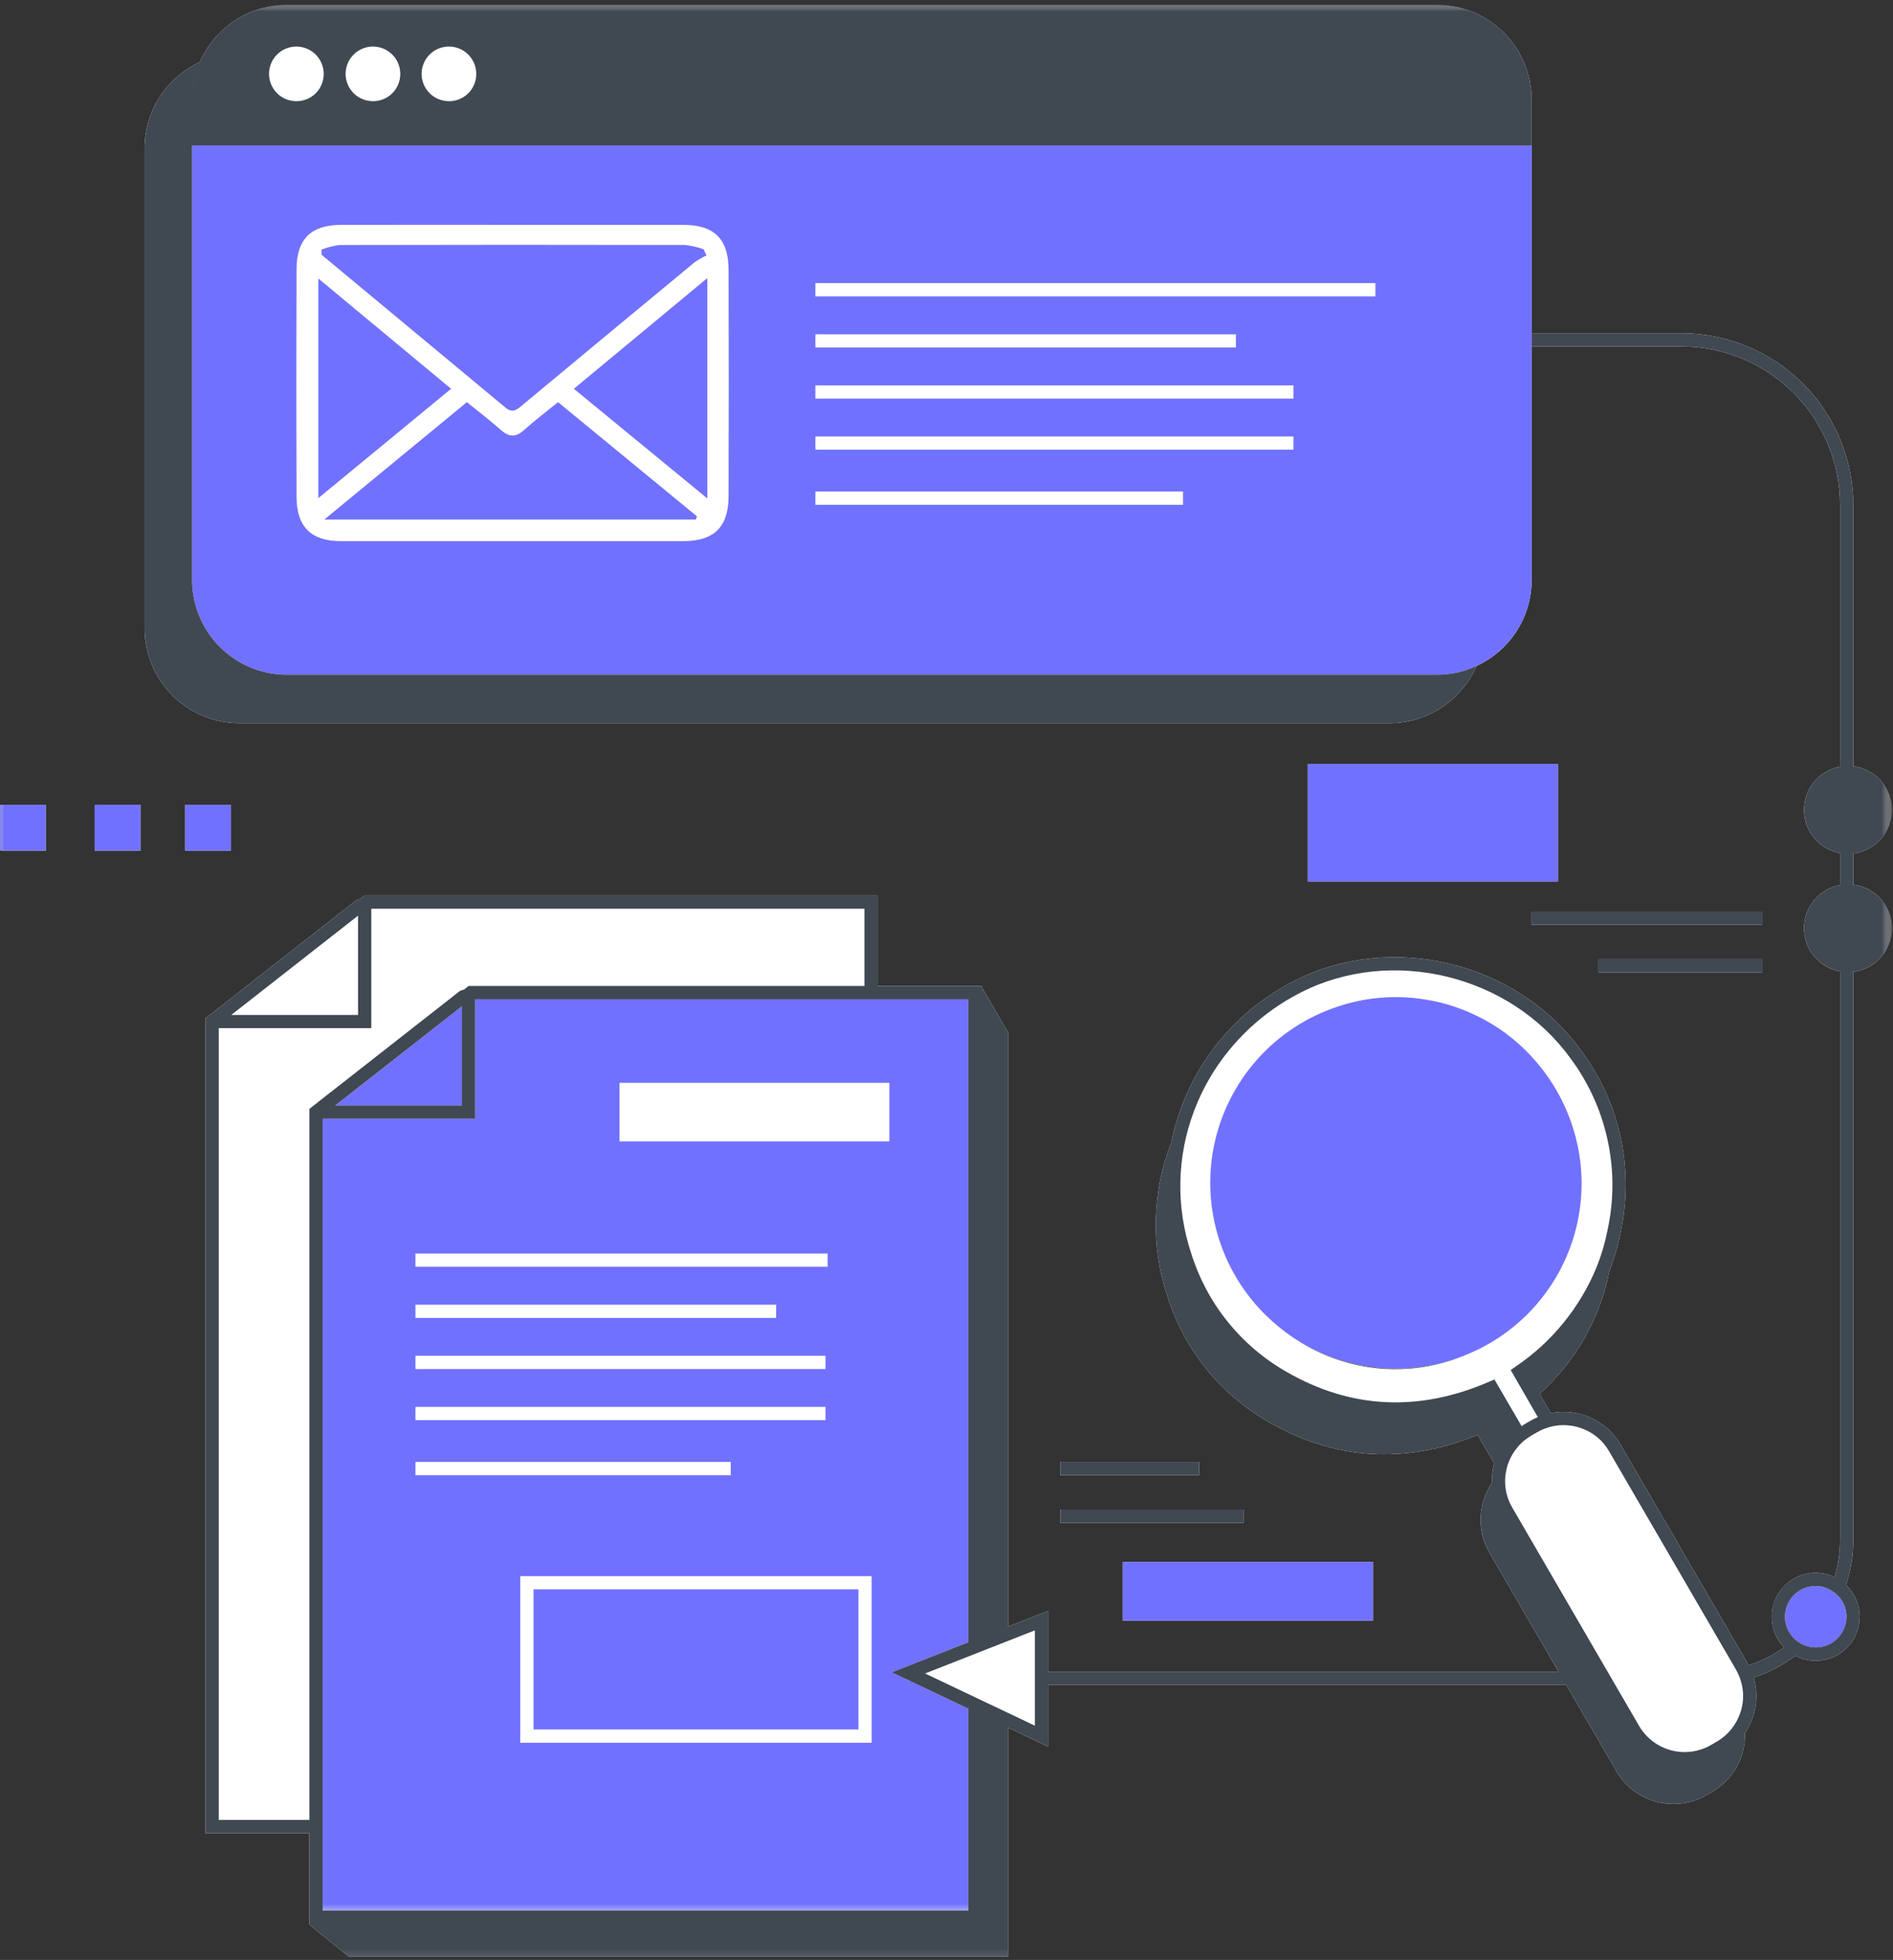
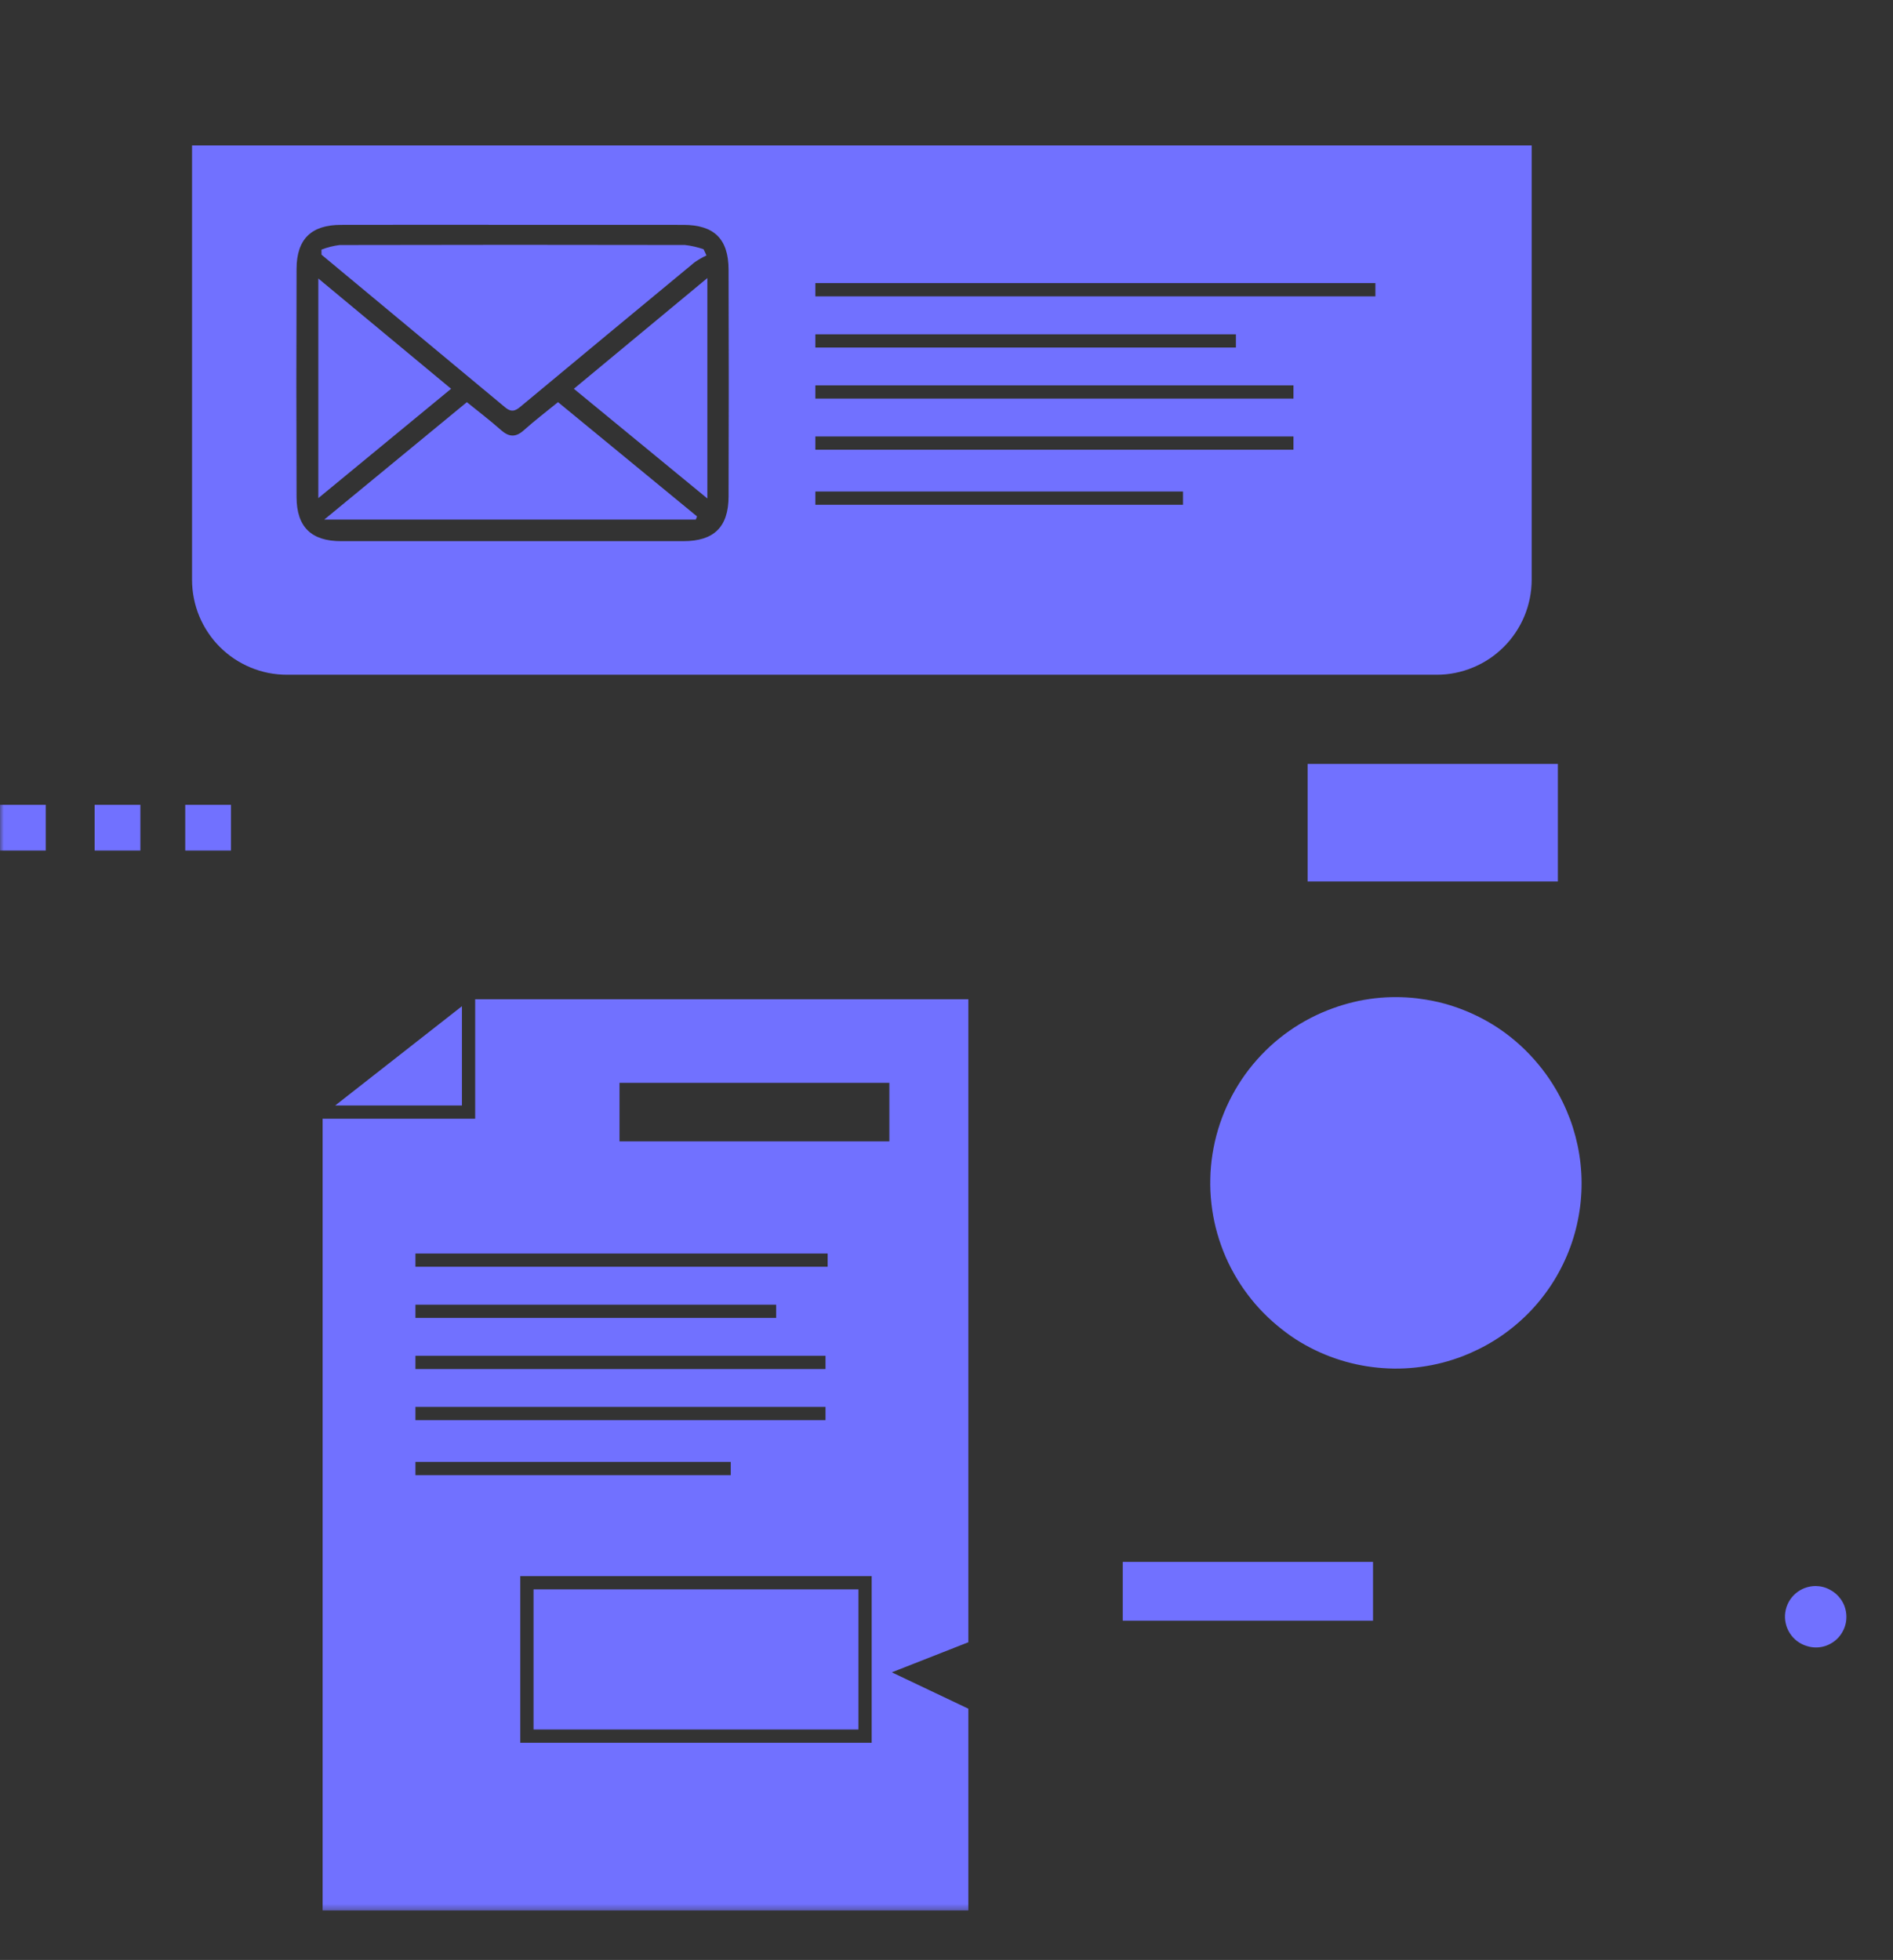
<svg xmlns="http://www.w3.org/2000/svg" width="253" height="262" viewBox="0 0 253 262" fill="none">
  <rect x="0" y="0" width="253" height="262" fill="#333333" stroke="none" />
  <mask id="mask0_808_2470" style="mask-type:luminance" maskUnits="userSpaceOnUse" x="0" y="0" width="253" height="262">
-     <path d="M0 0.66H252.484V261.88H0V0.66Z" fill="white" />
-   </mask>
+     </mask>
  <g mask="url(#mask0_808_2470)">
-     <path d="M30.871 113.699H24.757V107.585H30.871V113.699ZM12.647 113.699H18.761V107.585H12.647V113.699ZM0 113.699H6.114V107.585H0V113.699ZM174.763 117.828H208.211V102.118H174.763V117.828ZM150.057 216.646H183.504V208.788H150.057V216.646ZM185.68 96.673C186.919 96.673 188.13 96.495 189.313 96.145C190.501 95.79 191.612 95.271 192.646 94.592C193.679 93.914 194.594 93.099 195.391 92.152C196.188 91.205 196.829 90.167 197.321 89.029C198.423 88.524 199.434 87.873 200.349 87.076C201.264 86.284 202.047 85.373 202.702 84.354C203.358 83.334 203.854 82.241 204.195 81.08C204.537 79.915 204.705 78.727 204.71 77.516V13.343C204.71 12.942 204.683 12.546 204.646 12.155C204.646 12.118 204.646 12.082 204.642 12.045C204.61 11.722 204.555 11.408 204.496 11.094C204.478 10.989 204.469 10.889 204.45 10.789C204.378 10.42 204.277 10.065 204.173 9.71C204.159 9.664 204.15 9.619 204.136 9.573C204.032 9.232 203.904 8.895 203.772 8.567C203.749 8.517 203.731 8.458 203.713 8.408C203.608 8.162 203.485 7.93 203.367 7.693C203.303 7.561 203.249 7.425 203.176 7.297C202.789 6.582 202.338 5.913 201.819 5.285L201.81 5.276C200.767 4.01 199.529 2.986 198.09 2.203L198.068 2.189C196.183 1.165 194.166 0.655 192.022 0.659H38.355C36.698 0.655 35.1 0.969 33.566 1.593C32.032 2.221 30.675 3.113 29.496 4.274C29.469 4.302 29.437 4.324 29.41 4.352C28.258 5.494 27.361 6.815 26.714 8.303C25.613 8.809 24.602 9.46 23.687 10.256C22.772 11.048 21.989 11.959 21.333 12.979C20.678 13.998 20.181 15.091 19.84 16.256C19.499 17.417 19.33 18.606 19.326 19.817V83.989C19.326 84.823 19.407 85.647 19.571 86.461C19.735 87.281 19.977 88.073 20.295 88.842C20.614 89.612 21.001 90.345 21.465 91.037C21.93 91.729 22.453 92.371 23.045 92.958C23.632 93.55 24.274 94.073 24.966 94.538C25.658 94.997 26.391 95.389 27.16 95.708C27.93 96.026 28.722 96.268 29.537 96.431C30.356 96.595 31.18 96.673 32.014 96.673H185.68ZM141.716 197.198H160.259V195.427H141.716V197.198ZM141.716 203.558H166.2V201.791H141.716V203.558ZM235.503 121.848H204.71V123.619H235.503V121.848ZM235.503 129.984V128.213H213.624V129.984H235.503ZM247.695 118.252V114.095C248.41 114.009 249.079 113.795 249.716 113.463C250.349 113.13 250.905 112.693 251.383 112.156C251.856 111.623 252.22 111.018 252.475 110.349C252.73 109.675 252.858 108.983 252.858 108.264C252.858 107.549 252.73 106.857 252.475 106.183C252.22 105.514 251.856 104.908 251.383 104.371C250.905 103.834 250.349 103.401 249.716 103.069C249.079 102.732 248.41 102.523 247.695 102.436V67.514C247.695 66.758 247.659 66.011 247.581 65.26C247.508 64.514 247.399 63.772 247.249 63.034C247.103 62.297 246.921 61.568 246.703 60.849C246.484 60.129 246.229 59.419 245.942 58.727C245.651 58.031 245.332 57.352 244.977 56.692C244.622 56.028 244.235 55.381 243.816 54.757C243.397 54.134 242.951 53.528 242.473 52.95C241.995 52.367 241.495 51.812 240.962 51.279C240.429 50.747 239.874 50.241 239.291 49.768C238.708 49.29 238.107 48.839 237.484 48.425C236.855 48.006 236.214 47.619 235.549 47.264C234.889 46.909 234.206 46.586 233.514 46.299C232.817 46.012 232.112 45.757 231.392 45.538C230.673 45.32 229.945 45.138 229.207 44.988C228.47 44.842 227.728 44.733 226.976 44.655C226.23 44.583 225.479 44.546 224.727 44.546H204.71V46.312H224.727C225.424 46.317 226.116 46.349 226.803 46.417C227.495 46.486 228.183 46.59 228.861 46.727C229.544 46.863 230.213 47.032 230.878 47.232C231.543 47.432 232.194 47.669 232.836 47.933C233.477 48.202 234.106 48.498 234.716 48.825C235.326 49.153 235.922 49.508 236.5 49.895C237.074 50.278 237.634 50.692 238.171 51.134C238.704 51.575 239.218 52.04 239.71 52.531C240.202 53.023 240.666 53.533 241.108 54.07C241.549 54.607 241.959 55.163 242.346 55.741C242.733 56.319 243.088 56.911 243.416 57.525C243.743 58.135 244.039 58.764 244.308 59.406C244.572 60.043 244.804 60.699 245.009 61.363C245.209 62.023 245.378 62.697 245.514 63.38C245.651 64.058 245.751 64.746 245.824 65.433C245.892 66.125 245.924 66.817 245.924 67.514V102.491C245.25 102.614 244.613 102.846 244.021 103.192C243.425 103.538 242.91 103.975 242.469 104.503C242.027 105.031 241.69 105.619 241.458 106.265C241.221 106.911 241.108 107.576 241.108 108.264C241.108 108.951 241.221 109.62 241.458 110.267C241.69 110.913 242.027 111.5 242.469 112.029C242.91 112.557 243.425 112.994 244.021 113.34C244.613 113.686 245.25 113.918 245.924 114.041V118.306C245.25 118.429 244.613 118.662 244.021 119.008C243.425 119.354 242.91 119.791 242.469 120.319C242.027 120.847 241.69 121.434 241.458 122.081C241.221 122.727 241.108 123.392 241.108 124.079C241.108 124.767 241.221 125.436 241.458 126.082C241.69 126.729 242.027 127.316 242.469 127.844C242.91 128.372 243.425 128.809 244.021 129.155C244.613 129.501 245.25 129.733 245.924 129.856V205.816C245.924 207.523 245.678 209.194 245.191 210.828C244.572 210.527 243.916 210.345 243.229 210.277C242.546 210.213 241.868 210.263 241.203 210.436C240.534 210.605 239.915 210.887 239.346 211.274C238.777 211.666 238.294 212.139 237.893 212.699C237.488 213.259 237.197 213.869 237.01 214.534C236.824 215.198 236.755 215.872 236.81 216.56C236.86 217.247 237.028 217.903 237.311 218.531C237.593 219.159 237.975 219.719 238.458 220.215C236.997 221.258 235.408 222.055 233.701 222.614C233.646 222.505 233.596 222.401 233.537 222.296L216.588 193.119C216.128 192.322 215.554 191.621 214.876 191.006C214.193 190.392 213.437 189.891 212.599 189.517C211.762 189.14 210.888 188.898 209.977 188.794C209.067 188.689 208.161 188.725 207.264 188.903L205.771 186.317C208.174 184.155 210.173 181.673 211.766 178.864C213.36 176.051 214.471 173.065 215.09 169.896C215.832 168.002 216.378 166.054 216.729 164.051C217.125 161.997 217.302 159.926 217.266 157.836C217.229 155.742 216.974 153.68 216.506 151.645C216.037 149.605 215.363 147.639 214.484 145.74C213.606 143.846 212.536 142.062 211.284 140.386C202.716 128.568 185.894 124.502 172.979 131.131C170.88 132.196 168.927 133.476 167.12 134.982C165.312 136.485 163.701 138.174 162.276 140.045C160.851 141.921 159.653 143.924 158.688 146.068C157.719 148.212 157.004 150.438 156.544 152.742C155.26 156.02 154.573 159.416 154.482 162.935C154.391 166.454 154.896 169.882 156.002 173.224C156.553 174.986 157.259 176.679 158.124 178.309C158.989 179.939 159.999 181.473 161.156 182.912C162.307 184.35 163.587 185.671 164.989 186.868C166.391 188.07 167.889 189.13 169.491 190.046C178.364 195.204 187.779 195.795 197.485 191.812L199.711 195.641C199.702 195.672 199.688 195.7 199.684 195.732C199.461 196.56 199.365 197.398 199.388 198.249C198.928 198.937 198.569 199.67 198.314 200.457C198.059 201.24 197.918 202.046 197.89 202.875C197.863 203.699 197.949 204.514 198.15 205.315C198.355 206.116 198.66 206.872 199.078 207.587L208.311 223.479H140.077V215.344L134.728 217.447V138.001L131.186 131.928V131.805H117.301V119.704H48.74L48.093 120.2C47.865 120.232 47.661 120.314 47.478 120.451L28.567 135.26C28.558 135.269 28.558 135.278 28.549 135.287L27.461 136.125V245.059H41.346V257.159L41.342 257.268L46.654 261.584H134.728V230.941L140.077 233.486V225.25H209.34L216.028 236.764C216.319 237.265 216.656 237.734 217.038 238.166C217.421 238.598 217.844 238.99 218.304 239.341C218.764 239.691 219.255 239.996 219.774 240.251C220.293 240.501 220.83 240.706 221.39 240.852C221.95 241.002 222.519 241.093 223.093 241.13C223.671 241.166 224.249 241.148 224.823 241.071C225.392 240.993 225.957 240.861 226.503 240.674C227.049 240.488 227.573 240.247 228.074 239.955L228.843 239.509C229.854 238.926 230.714 238.166 231.424 237.237C232.134 236.309 232.635 235.28 232.936 234.151C233.15 233.327 233.25 232.489 233.227 231.638C233.96 230.554 234.424 229.37 234.625 228.078C234.825 226.785 234.743 225.514 234.374 224.258C236.391 223.589 238.253 222.614 239.951 221.331C240.579 221.658 241.244 221.868 241.945 221.954C242.646 222.041 243.343 222.004 244.03 221.841C244.718 221.677 245.36 221.399 245.947 221.003C246.534 220.611 247.035 220.124 247.445 219.551C247.859 218.977 248.155 218.344 248.342 217.661C248.524 216.978 248.583 216.286 248.519 215.581C248.451 214.875 248.264 214.206 247.955 213.569C247.645 212.931 247.235 212.371 246.721 211.88C247.372 209.913 247.695 207.892 247.695 205.816V129.911C248.41 129.82 249.079 129.61 249.716 129.278C250.349 128.946 250.905 128.509 251.383 127.972C251.856 127.434 252.22 126.833 252.475 126.164C252.73 125.49 252.858 124.798 252.858 124.079C252.858 123.364 252.73 122.668 252.475 121.999C252.22 121.329 251.856 120.724 251.383 120.187C250.905 119.649 250.349 119.217 249.716 118.885C249.079 118.548 248.41 118.338 247.695 118.252Z" fill="white" />
+     <path d="M30.871 113.699H24.757V107.585H30.871V113.699ZM12.647 113.699H18.761V107.585H12.647V113.699ZM0 113.699H6.114V107.585H0V113.699ZM174.763 117.828H208.211V102.118H174.763V117.828ZM150.057 216.646H183.504V208.788H150.057V216.646ZM185.68 96.673C186.919 96.673 188.13 96.495 189.313 96.145C190.501 95.79 191.612 95.271 192.646 94.592C193.679 93.914 194.594 93.099 195.391 92.152C196.188 91.205 196.829 90.167 197.321 89.029C198.423 88.524 199.434 87.873 200.349 87.076C201.264 86.284 202.047 85.373 202.702 84.354C203.358 83.334 203.854 82.241 204.195 81.08C204.537 79.915 204.705 78.727 204.71 77.516V13.343C204.71 12.942 204.683 12.546 204.646 12.155C204.646 12.118 204.646 12.082 204.642 12.045C204.61 11.722 204.555 11.408 204.496 11.094C204.478 10.989 204.469 10.889 204.45 10.789C204.378 10.42 204.277 10.065 204.173 9.71C204.159 9.664 204.15 9.619 204.136 9.573C204.032 9.232 203.904 8.895 203.772 8.567C203.749 8.517 203.731 8.458 203.713 8.408C203.608 8.162 203.485 7.93 203.367 7.693C203.303 7.561 203.249 7.425 203.176 7.297C202.789 6.582 202.338 5.913 201.819 5.285L201.81 5.276C200.767 4.01 199.529 2.986 198.09 2.203L198.068 2.189C196.183 1.165 194.166 0.655 192.022 0.659H38.355C36.698 0.655 35.1 0.969 33.566 1.593C32.032 2.221 30.675 3.113 29.496 4.274C29.469 4.302 29.437 4.324 29.41 4.352C28.258 5.494 27.361 6.815 26.714 8.303C25.613 8.809 24.602 9.46 23.687 10.256C22.772 11.048 21.989 11.959 21.333 12.979C20.678 13.998 20.181 15.091 19.84 16.256C19.499 17.417 19.33 18.606 19.326 19.817V83.989C19.326 84.823 19.407 85.647 19.571 86.461C19.735 87.281 19.977 88.073 20.295 88.842C20.614 89.612 21.001 90.345 21.465 91.037C21.93 91.729 22.453 92.371 23.045 92.958C23.632 93.55 24.274 94.073 24.966 94.538C25.658 94.997 26.391 95.389 27.16 95.708C27.93 96.026 28.722 96.268 29.537 96.431C30.356 96.595 31.18 96.673 32.014 96.673H185.68ZM141.716 197.198H160.259V195.427H141.716V197.198ZM141.716 203.558H166.2V201.791H141.716V203.558ZM235.503 121.848H204.71V123.619H235.503V121.848ZM235.503 129.984V128.213H213.624V129.984H235.503ZM247.695 118.252V114.095C248.41 114.009 249.079 113.795 249.716 113.463C250.349 113.13 250.905 112.693 251.383 112.156C251.856 111.623 252.22 111.018 252.475 110.349C252.858 107.549 252.73 106.857 252.475 106.183C252.22 105.514 251.856 104.908 251.383 104.371C250.905 103.834 250.349 103.401 249.716 103.069C249.079 102.732 248.41 102.523 247.695 102.436V67.514C247.695 66.758 247.659 66.011 247.581 65.26C247.508 64.514 247.399 63.772 247.249 63.034C247.103 62.297 246.921 61.568 246.703 60.849C246.484 60.129 246.229 59.419 245.942 58.727C245.651 58.031 245.332 57.352 244.977 56.692C244.622 56.028 244.235 55.381 243.816 54.757C243.397 54.134 242.951 53.528 242.473 52.95C241.995 52.367 241.495 51.812 240.962 51.279C240.429 50.747 239.874 50.241 239.291 49.768C238.708 49.29 238.107 48.839 237.484 48.425C236.855 48.006 236.214 47.619 235.549 47.264C234.889 46.909 234.206 46.586 233.514 46.299C232.817 46.012 232.112 45.757 231.392 45.538C230.673 45.32 229.945 45.138 229.207 44.988C228.47 44.842 227.728 44.733 226.976 44.655C226.23 44.583 225.479 44.546 224.727 44.546H204.71V46.312H224.727C225.424 46.317 226.116 46.349 226.803 46.417C227.495 46.486 228.183 46.59 228.861 46.727C229.544 46.863 230.213 47.032 230.878 47.232C231.543 47.432 232.194 47.669 232.836 47.933C233.477 48.202 234.106 48.498 234.716 48.825C235.326 49.153 235.922 49.508 236.5 49.895C237.074 50.278 237.634 50.692 238.171 51.134C238.704 51.575 239.218 52.04 239.71 52.531C240.202 53.023 240.666 53.533 241.108 54.07C241.549 54.607 241.959 55.163 242.346 55.741C242.733 56.319 243.088 56.911 243.416 57.525C243.743 58.135 244.039 58.764 244.308 59.406C244.572 60.043 244.804 60.699 245.009 61.363C245.209 62.023 245.378 62.697 245.514 63.38C245.651 64.058 245.751 64.746 245.824 65.433C245.892 66.125 245.924 66.817 245.924 67.514V102.491C245.25 102.614 244.613 102.846 244.021 103.192C243.425 103.538 242.91 103.975 242.469 104.503C242.027 105.031 241.69 105.619 241.458 106.265C241.221 106.911 241.108 107.576 241.108 108.264C241.108 108.951 241.221 109.62 241.458 110.267C241.69 110.913 242.027 111.5 242.469 112.029C242.91 112.557 243.425 112.994 244.021 113.34C244.613 113.686 245.25 113.918 245.924 114.041V118.306C245.25 118.429 244.613 118.662 244.021 119.008C243.425 119.354 242.91 119.791 242.469 120.319C242.027 120.847 241.69 121.434 241.458 122.081C241.221 122.727 241.108 123.392 241.108 124.079C241.108 124.767 241.221 125.436 241.458 126.082C241.69 126.729 242.027 127.316 242.469 127.844C242.91 128.372 243.425 128.809 244.021 129.155C244.613 129.501 245.25 129.733 245.924 129.856V205.816C245.924 207.523 245.678 209.194 245.191 210.828C244.572 210.527 243.916 210.345 243.229 210.277C242.546 210.213 241.868 210.263 241.203 210.436C240.534 210.605 239.915 210.887 239.346 211.274C238.777 211.666 238.294 212.139 237.893 212.699C237.488 213.259 237.197 213.869 237.01 214.534C236.824 215.198 236.755 215.872 236.81 216.56C236.86 217.247 237.028 217.903 237.311 218.531C237.593 219.159 237.975 219.719 238.458 220.215C236.997 221.258 235.408 222.055 233.701 222.614C233.646 222.505 233.596 222.401 233.537 222.296L216.588 193.119C216.128 192.322 215.554 191.621 214.876 191.006C214.193 190.392 213.437 189.891 212.599 189.517C211.762 189.14 210.888 188.898 209.977 188.794C209.067 188.689 208.161 188.725 207.264 188.903L205.771 186.317C208.174 184.155 210.173 181.673 211.766 178.864C213.36 176.051 214.471 173.065 215.09 169.896C215.832 168.002 216.378 166.054 216.729 164.051C217.125 161.997 217.302 159.926 217.266 157.836C217.229 155.742 216.974 153.68 216.506 151.645C216.037 149.605 215.363 147.639 214.484 145.74C213.606 143.846 212.536 142.062 211.284 140.386C202.716 128.568 185.894 124.502 172.979 131.131C170.88 132.196 168.927 133.476 167.12 134.982C165.312 136.485 163.701 138.174 162.276 140.045C160.851 141.921 159.653 143.924 158.688 146.068C157.719 148.212 157.004 150.438 156.544 152.742C155.26 156.02 154.573 159.416 154.482 162.935C154.391 166.454 154.896 169.882 156.002 173.224C156.553 174.986 157.259 176.679 158.124 178.309C158.989 179.939 159.999 181.473 161.156 182.912C162.307 184.35 163.587 185.671 164.989 186.868C166.391 188.07 167.889 189.13 169.491 190.046C178.364 195.204 187.779 195.795 197.485 191.812L199.711 195.641C199.702 195.672 199.688 195.7 199.684 195.732C199.461 196.56 199.365 197.398 199.388 198.249C198.928 198.937 198.569 199.67 198.314 200.457C198.059 201.24 197.918 202.046 197.89 202.875C197.863 203.699 197.949 204.514 198.15 205.315C198.355 206.116 198.66 206.872 199.078 207.587L208.311 223.479H140.077V215.344L134.728 217.447V138.001L131.186 131.928V131.805H117.301V119.704H48.74L48.093 120.2C47.865 120.232 47.661 120.314 47.478 120.451L28.567 135.26C28.558 135.269 28.558 135.278 28.549 135.287L27.461 136.125V245.059H41.346V257.159L41.342 257.268L46.654 261.584H134.728V230.941L140.077 233.486V225.25H209.34L216.028 236.764C216.319 237.265 216.656 237.734 217.038 238.166C217.421 238.598 217.844 238.99 218.304 239.341C218.764 239.691 219.255 239.996 219.774 240.251C220.293 240.501 220.83 240.706 221.39 240.852C221.95 241.002 222.519 241.093 223.093 241.13C223.671 241.166 224.249 241.148 224.823 241.071C225.392 240.993 225.957 240.861 226.503 240.674C227.049 240.488 227.573 240.247 228.074 239.955L228.843 239.509C229.854 238.926 230.714 238.166 231.424 237.237C232.134 236.309 232.635 235.28 232.936 234.151C233.15 233.327 233.25 232.489 233.227 231.638C233.96 230.554 234.424 229.37 234.625 228.078C234.825 226.785 234.743 225.514 234.374 224.258C236.391 223.589 238.253 222.614 239.951 221.331C240.579 221.658 241.244 221.868 241.945 221.954C242.646 222.041 243.343 222.004 244.03 221.841C244.718 221.677 245.36 221.399 245.947 221.003C246.534 220.611 247.035 220.124 247.445 219.551C247.859 218.977 248.155 218.344 248.342 217.661C248.524 216.978 248.583 216.286 248.519 215.581C248.451 214.875 248.264 214.206 247.955 213.569C247.645 212.931 247.235 212.371 246.721 211.88C247.372 209.913 247.695 207.892 247.695 205.816V129.911C248.41 129.82 249.079 129.61 249.716 129.278C250.349 128.946 250.905 128.509 251.383 127.972C251.856 127.434 252.22 126.833 252.475 126.164C252.73 125.49 252.858 124.798 252.858 124.079C252.858 123.364 252.73 122.668 252.475 121.999C252.22 121.329 251.856 120.724 251.383 120.187C250.905 119.649 250.349 119.217 249.716 118.885C249.079 118.548 248.41 118.338 247.695 118.252Z" fill="white" />
  </g>
  <mask id="mask1_808_2470" style="mask-type:luminance" maskUnits="userSpaceOnUse" x="0" y="1" width="248" height="255">
    <path d="M0 1.506H247.791V255.575H0V1.506Z" fill="white" />
  </mask>
  <g mask="url(#mask1_808_2470)">
    <path d="M192.022 90.199H38.355C37.522 90.199 36.698 90.117 35.879 89.958C35.064 89.794 34.267 89.553 33.498 89.234C32.728 88.915 32 88.524 31.308 88.064C30.611 87.6 29.974 87.076 29.382 86.484C28.795 85.897 28.267 85.255 27.807 84.563C27.343 83.871 26.951 83.138 26.632 82.369C26.314 81.599 26.072 80.807 25.913 79.988C25.749 79.173 25.667 78.349 25.667 77.516V13.343V19.443H204.71V77.516C204.705 78.349 204.623 79.173 204.46 79.988C204.296 80.803 204.054 81.595 203.736 82.364C203.412 83.133 203.025 83.862 202.561 84.554C202.097 85.246 201.573 85.888 200.981 86.475C200.394 87.062 199.757 87.591 199.065 88.055C198.373 88.515 197.64 88.906 196.87 89.225C196.101 89.548 195.309 89.789 194.494 89.953C193.679 90.117 192.855 90.199 192.022 90.199ZM108.974 46.458H165.18V44.687H108.974V46.458ZM97.374 36.047C97.361 31.931 95.44 30.064 91.329 30.06C83.735 30.055 76.141 30.055 68.552 30.055C60.886 30.046 53.224 30.046 45.562 30.06C41.601 30.064 39.648 31.963 39.635 35.946C39.598 46.117 39.598 56.287 39.635 66.457C39.648 70.441 41.606 72.339 45.566 72.339C60.822 72.349 76.078 72.349 91.333 72.339C95.426 72.339 97.361 70.455 97.374 66.348C97.406 56.246 97.406 46.149 97.374 36.047ZM158.11 65.706H108.974V67.477H158.11V65.706ZM172.874 58.345H108.974V60.116H172.874V58.345ZM172.874 51.516H108.974V53.287H172.874V51.516ZM183.823 37.845H108.974V39.616H183.823V37.845ZM70.032 57.498C68.935 58.491 68.033 58.445 66.945 57.48C65.507 56.201 63.968 55.035 62.397 53.761L43.336 69.458H92.995L93.159 69.034L74.58 53.756C72.923 55.108 71.425 56.246 70.032 57.498ZM42.544 37.23V66.59L60.289 51.971L42.544 37.23ZM67.528 54.466C68.539 55.308 69.112 54.739 69.836 54.134C77.489 47.769 85.151 41.414 92.822 35.072C93.332 34.717 93.86 34.408 94.42 34.148L94.033 33.319C93.227 33.037 92.403 32.846 91.556 32.75C76.164 32.719 60.776 32.719 45.384 32.755C44.551 32.86 43.745 33.065 42.962 33.37L42.971 34.048C51.161 40.849 59.347 47.656 67.528 54.466ZM94.538 66.635V37.171L76.697 51.971L94.538 66.635ZM24.757 113.699H30.871V107.585H24.757V113.699ZM12.647 113.699H18.761V107.585H12.647V113.699ZM0 113.699H6.114V107.585H0V113.699ZM71.307 231.196H114.729V212.462H71.307V231.196ZM117.301 133.576H129.42V219.532L119.19 223.552L129.42 228.414V255.388H43.117V149.537C43.149 149.542 43.176 149.546 43.208 149.546H63.508V133.599L63.504 133.576H117.301ZM110.331 183.007V181.236H55.523V183.007H110.331ZM55.523 188.07V189.836H110.331V188.07H55.523ZM103.73 174.408H55.523V176.179H103.73V174.408ZM55.523 197.198H97.666V195.427H55.523V197.198ZM69.536 232.967H116.5V210.691H69.536V232.967ZM110.613 167.565H55.523V169.336H110.613V167.565ZM117.301 144.748H82.797V152.578H118.863V144.748H117.301ZM51.421 147.78H61.737V134.509L44.797 147.78H51.421ZM245.997 213.742C245.624 213.227 245.159 212.822 244.595 212.522C243.994 212.189 243.352 212.025 242.669 212.016C242.177 212.016 241.699 212.103 241.235 212.271C240.775 212.444 240.356 212.69 239.983 213.009C239.61 213.332 239.305 213.705 239.068 214.138C238.831 214.57 238.676 215.03 238.604 215.517C238.531 216.004 238.549 216.487 238.654 216.969C238.754 217.452 238.941 217.898 239.205 218.312C239.469 218.731 239.796 219.086 240.188 219.382C240.584 219.678 241.017 219.897 241.485 220.038C241.872 220.161 242.264 220.224 242.669 220.229C243.438 220.234 244.153 220.033 244.809 219.633C245.464 219.237 245.97 218.69 246.32 218.007C246.675 217.324 246.821 216.596 246.762 215.831C246.703 215.062 246.448 214.365 245.997 213.742ZM205.015 141.593C202.415 138.675 199.306 136.494 195.682 135.046C194.867 134.723 194.043 134.441 193.201 134.199L193.16 134.19C192.017 133.876 190.852 133.644 189.677 133.498C189.646 133.494 189.614 133.489 189.586 133.485C189.527 133.476 189.463 133.466 189.404 133.457C185.557 133.016 181.811 133.453 178.169 134.773C177.126 135.146 176.115 135.588 175.132 136.098C174.149 136.608 173.206 137.181 172.3 137.814C171.394 138.452 170.534 139.144 169.719 139.895C168.909 140.646 168.148 141.452 167.443 142.303C166.737 143.154 166.091 144.051 165.508 144.989C164.921 145.931 164.402 146.906 163.946 147.912C163.491 148.922 163.104 149.956 162.786 151.017C162.471 152.077 162.226 153.156 162.053 154.249C161.88 155.341 161.779 156.443 161.757 157.549C161.729 158.656 161.779 159.757 161.902 160.859C162.025 161.961 162.216 163.044 162.485 164.119C162.754 165.193 163.095 166.245 163.5 167.274C163.91 168.303 164.383 169.3 164.93 170.265C165.472 171.23 166.072 172.154 166.742 173.037C167.406 173.925 168.126 174.758 168.904 175.546C169.683 176.333 170.511 177.066 171.385 177.745C171.731 178.018 172.082 178.282 172.441 178.537C172.678 178.701 172.915 178.865 173.156 179.019L173.161 179.024C174.813 180.08 176.562 180.931 178.414 181.573C180.263 182.215 182.166 182.634 184.114 182.825C186.063 183.021 188.011 182.985 189.951 182.716C191.895 182.452 193.775 181.96 195.6 181.25L195.614 181.245C195.924 181.123 196.229 180.995 196.529 180.863C197.294 180.526 198.04 180.157 198.769 179.748C199.497 179.343 200.203 178.896 200.886 178.418C201.569 177.936 202.224 177.421 202.852 176.875C203.485 176.329 204.086 175.755 204.66 175.145C205.229 174.54 205.771 173.902 206.276 173.242C206.786 172.577 207.259 171.895 207.696 171.184C208.133 170.474 208.534 169.741 208.898 168.99C209.262 168.243 209.59 167.474 209.877 166.691C210.164 165.908 210.41 165.111 210.615 164.301C210.819 163.495 210.983 162.676 211.106 161.852C211.234 161.028 211.311 160.194 211.352 159.361C211.393 158.528 211.389 157.695 211.343 156.862C211.297 156.029 211.211 155.2 211.079 154.376C210.951 153.552 210.778 152.737 210.569 151.932C210.355 151.121 210.105 150.329 209.813 149.546C209.517 148.768 209.19 148.003 208.821 147.252C207.81 145.194 206.54 143.305 205.015 141.593ZM174.763 117.828H208.211V102.118H174.763V117.828ZM150.057 216.646H183.504V208.788H150.057V216.646Z" fill="#7171FF" />
  </g>
  <mask id="mask2_808_2470" style="mask-type:luminance" maskUnits="userSpaceOnUse" x="18" y="0" width="235" height="262">
-     <path d="M18.196 0.66H252.484V261.88H18.196V0.66Z" fill="white" />
-   </mask>
+     </mask>
  <g mask="url(#mask2_808_2470)">
    <path d="M32.014 96.673C31.181 96.673 30.357 96.595 29.538 96.431C28.723 96.268 27.93 96.026 27.161 95.708C26.392 95.389 25.659 94.997 24.967 94.538C24.275 94.073 23.633 93.55 23.046 92.958C22.454 92.371 21.93 91.729 21.466 91.037C21.002 90.345 20.614 89.612 20.296 88.842C19.977 88.073 19.736 87.281 19.572 86.461C19.408 85.647 19.326 84.823 19.326 83.989V19.817C19.331 18.606 19.499 17.417 19.841 16.256C20.182 15.091 20.678 13.998 21.334 12.979C21.989 11.959 22.773 11.048 23.688 10.256C24.603 9.46 25.613 8.809 26.715 8.303C26.018 9.91 25.668 11.59 25.668 13.343V77.516C25.668 78.349 25.75 79.173 25.914 79.988C26.073 80.807 26.314 81.599 26.633 82.369C26.952 83.138 27.343 83.871 27.808 84.563C28.267 85.255 28.796 85.897 29.383 86.484C29.975 87.071 30.612 87.6 31.308 88.064C32.001 88.524 32.729 88.915 33.498 89.234C34.268 89.553 35.064 89.794 35.879 89.958C36.699 90.117 37.523 90.199 38.356 90.199H192.023C193.875 90.199 195.642 89.808 197.322 89.029C196.83 90.163 196.188 91.205 195.391 92.152C194.595 93.099 193.68 93.914 192.646 94.592C191.613 95.271 190.502 95.79 189.314 96.14C188.13 96.495 186.919 96.673 185.681 96.673H32.014ZM25.668 13.343C25.668 12.51 25.75 11.686 25.914 10.866C26.073 10.051 26.314 9.259 26.633 8.49C26.952 7.721 27.343 6.988 27.808 6.296C28.267 5.604 28.796 4.962 29.383 4.374C29.975 3.783 30.612 3.259 31.304 2.795C32.001 2.33 32.729 1.943 33.498 1.625C34.268 1.306 35.064 1.065 35.879 0.901C36.699 0.737 37.523 0.66 38.356 0.66H192.023C194.167 0.655 196.184 1.165 198.068 2.189L198.091 2.203C199.53 2.986 200.768 4.01 201.811 5.276L201.82 5.285C202.339 5.913 202.789 6.582 203.176 7.297C203.249 7.425 203.304 7.561 203.368 7.693C203.486 7.93 203.609 8.162 203.714 8.408C203.732 8.458 203.75 8.513 203.773 8.567C203.905 8.895 204.032 9.227 204.137 9.573C204.151 9.614 204.16 9.664 204.173 9.71C204.278 10.065 204.378 10.42 204.451 10.789C204.469 10.889 204.478 10.989 204.497 11.089C204.556 11.408 204.61 11.722 204.642 12.045C204.647 12.082 204.647 12.118 204.647 12.155C204.683 12.546 204.711 12.942 204.711 13.343V19.443H25.668V13.343ZM43.264 9.874C43.264 9.391 43.168 8.927 42.981 8.476C42.799 8.03 42.535 7.634 42.194 7.293C41.848 6.951 41.456 6.687 41.005 6.5C40.559 6.318 40.095 6.223 39.608 6.223C39.125 6.223 38.661 6.318 38.21 6.5C37.764 6.687 37.368 6.951 37.026 7.293C36.685 7.634 36.421 8.03 36.234 8.476C36.052 8.927 35.957 9.391 35.957 9.874C35.957 10.361 36.052 10.825 36.234 11.271C36.421 11.722 36.685 12.114 37.026 12.46C37.368 12.801 37.764 13.065 38.21 13.247C38.661 13.434 39.125 13.525 39.608 13.525C40.095 13.53 40.564 13.438 41.01 13.256C41.461 13.07 41.857 12.81 42.198 12.464C42.544 12.123 42.804 11.727 42.99 11.276C43.172 10.83 43.264 10.361 43.264 9.874ZM53.498 9.874C53.498 9.391 53.402 8.927 53.22 8.476C53.033 8.03 52.769 7.634 52.428 7.293C52.082 6.951 51.69 6.687 51.239 6.5C50.793 6.318 50.329 6.223 49.842 6.223C49.359 6.223 48.895 6.318 48.449 6.5C47.998 6.687 47.607 6.951 47.261 7.293C46.919 7.634 46.655 8.03 46.468 8.476C46.286 8.927 46.191 9.391 46.191 9.874C46.191 10.361 46.286 10.825 46.468 11.271C46.655 11.722 46.919 12.114 47.261 12.46C47.607 12.801 47.998 13.065 48.449 13.247C48.895 13.434 49.359 13.525 49.842 13.525C50.329 13.53 50.798 13.438 51.244 13.256C51.695 13.07 52.091 12.81 52.432 12.464C52.778 12.123 53.038 11.727 53.224 11.276C53.407 10.83 53.498 10.361 53.498 9.874ZM63.65 9.874C63.65 9.391 63.559 8.927 63.372 8.476C63.185 8.03 62.926 7.634 62.58 7.293C62.239 6.951 61.842 6.687 61.396 6.5C60.95 6.318 60.486 6.223 59.999 6.223C59.516 6.223 59.047 6.318 58.601 6.5C58.155 6.687 57.759 6.951 57.417 7.293C57.076 7.634 56.812 8.03 56.625 8.476C56.438 8.927 56.347 9.391 56.347 9.874C56.347 10.361 56.438 10.825 56.625 11.271C56.812 11.722 57.076 12.114 57.417 12.46C57.759 12.801 58.155 13.065 58.601 13.247C59.047 13.434 59.516 13.525 59.999 13.525C60.486 13.53 60.95 13.438 61.401 13.256C61.852 13.07 62.248 12.81 62.589 12.464C62.931 12.123 63.194 11.727 63.381 11.276C63.563 10.83 63.654 10.361 63.65 9.874ZM141.717 197.198H160.259V195.427H141.717V197.198ZM141.717 203.558H166.201V201.791H141.717V203.558ZM235.504 121.848H204.711V123.619H235.504V121.848ZM235.504 129.984V128.213H213.624V129.984H235.504ZM180.341 182.229C182.872 182.894 185.44 183.144 188.053 182.975C190.661 182.812 193.179 182.233 195.601 181.25C193.775 181.96 191.895 182.452 189.951 182.716C188.012 182.985 186.063 183.021 184.115 182.825C182.166 182.634 180.263 182.215 178.415 181.573C176.562 180.927 174.814 180.08 173.161 179.024C175.328 180.444 177.659 181.496 180.159 182.179L180.341 182.229ZM252.858 124.079C252.858 124.798 252.731 125.49 252.476 126.16C252.221 126.829 251.857 127.434 251.379 127.972C250.905 128.509 250.35 128.941 249.717 129.278C249.08 129.61 248.406 129.82 247.696 129.906V205.816C247.696 207.892 247.372 209.913 246.721 211.88C247.236 212.367 247.646 212.931 247.955 213.569C248.265 214.206 248.451 214.875 248.52 215.581C248.583 216.286 248.524 216.978 248.342 217.661C248.155 218.344 247.86 218.972 247.445 219.551C247.036 220.124 246.535 220.611 245.947 221.003C245.36 221.399 244.718 221.677 244.031 221.841C243.343 222.004 242.647 222.041 241.946 221.954C241.245 221.868 240.58 221.658 239.952 221.331C238.254 222.61 236.392 223.589 234.37 224.258C234.744 225.514 234.826 226.785 234.625 228.078C234.425 229.37 233.956 230.554 233.228 231.638C233.25 232.489 233.15 233.327 232.936 234.146C232.636 235.28 232.135 236.309 231.425 237.237C230.715 238.166 229.854 238.922 228.844 239.509L228.074 239.955C227.573 240.247 227.05 240.488 226.504 240.674C225.957 240.861 225.393 240.993 224.824 241.071C224.25 241.143 223.672 241.166 223.094 241.13C222.52 241.093 221.951 241.002 221.391 240.852C220.831 240.706 220.294 240.501 219.775 240.247C219.256 239.996 218.764 239.691 218.304 239.341C217.845 238.99 217.421 238.599 217.039 238.166C216.656 237.729 216.32 237.265 216.028 236.764L209.34 225.246H140.078V233.481L134.729 230.941V261.584H46.655L41.342 257.269L41.347 257.159V245.059H27.462V136.125L28.55 135.287C28.559 135.278 28.559 135.269 28.568 135.26L47.479 120.451C47.661 120.314 47.866 120.232 48.094 120.2L48.74 119.704H117.302V131.805H131.187V131.928L134.729 138.001V217.447L140.078 215.344V223.479H208.312L199.079 207.587C198.665 206.872 198.355 206.112 198.155 205.31C197.95 204.509 197.863 203.699 197.891 202.875C197.918 202.046 198.059 201.24 198.314 200.457C198.569 199.67 198.929 198.937 199.393 198.249C199.366 197.398 199.466 196.556 199.684 195.732C199.694 195.7 199.703 195.668 199.712 195.641L197.486 191.812C187.784 195.795 178.365 195.204 169.492 190.046C167.889 189.126 166.392 188.07 164.99 186.868C163.587 185.671 162.308 184.35 161.156 182.912C160 181.473 158.989 179.939 158.124 178.309C157.259 176.679 156.554 174.986 156.003 173.224C154.897 169.882 154.391 166.454 154.482 162.935C154.578 159.416 155.261 156.02 156.545 152.742C157.004 150.438 157.724 148.212 158.689 146.068C159.658 143.924 160.851 141.916 162.276 140.045C163.701 138.174 165.317 136.485 167.12 134.982C168.927 133.476 170.881 132.192 172.979 131.131C185.895 124.503 202.716 128.568 211.284 140.386C212.541 142.057 213.606 143.842 214.485 145.74C215.363 147.639 216.037 149.605 216.506 151.64C216.975 153.68 217.23 155.742 217.266 157.832C217.303 159.926 217.125 161.997 216.729 164.051C216.379 166.049 215.832 167.998 215.09 169.891C214.471 173.065 213.36 176.051 211.767 178.86C210.174 181.673 208.175 184.155 205.776 186.317L207.264 188.903C208.161 188.725 209.067 188.689 209.978 188.794C210.893 188.894 211.767 189.135 212.6 189.513C213.438 189.891 214.193 190.387 214.876 191.002C215.555 191.621 216.128 192.322 216.588 193.119L233.537 222.296C233.601 222.401 233.647 222.505 233.701 222.61C235.408 222.055 236.997 221.258 238.459 220.215C237.976 219.719 237.594 219.159 237.311 218.531C237.025 217.903 236.856 217.247 236.806 216.56C236.751 215.872 236.82 215.194 237.006 214.529C237.193 213.869 237.484 213.254 237.889 212.695C238.29 212.135 238.773 211.661 239.346 211.27C239.915 210.883 240.53 210.6 241.199 210.432C241.868 210.259 242.547 210.209 243.23 210.277C243.917 210.345 244.573 210.527 245.192 210.823C245.679 209.189 245.925 207.523 245.929 205.816V129.856C245.251 129.733 244.614 129.497 244.022 129.151C243.43 128.805 242.911 128.368 242.469 127.84C242.028 127.316 241.691 126.729 241.459 126.082C241.222 125.436 241.108 124.767 241.108 124.079C241.108 123.392 241.222 122.727 241.459 122.081C241.691 121.434 242.028 120.847 242.469 120.319C242.911 119.791 243.43 119.354 244.022 119.008C244.614 118.662 245.251 118.425 245.929 118.302V114.041C245.251 113.918 244.614 113.686 244.022 113.335C243.43 112.989 242.911 112.557 242.469 112.029C242.028 111.5 241.691 110.913 241.459 110.267C241.222 109.62 241.108 108.951 241.108 108.264C241.108 107.576 241.222 106.911 241.459 106.265C241.691 105.619 242.028 105.031 242.469 104.503C242.911 103.975 243.43 103.538 244.022 103.192C244.614 102.846 245.251 102.614 245.929 102.491V67.514C245.925 66.817 245.893 66.125 245.825 65.433C245.756 64.746 245.652 64.058 245.515 63.38C245.378 62.697 245.21 62.023 245.01 61.363C244.805 60.699 244.573 60.043 244.309 59.406C244.04 58.764 243.744 58.136 243.416 57.525C243.089 56.911 242.733 56.319 242.346 55.741C241.959 55.163 241.55 54.607 241.108 54.07C240.667 53.533 240.202 53.023 239.711 52.531C239.219 52.04 238.709 51.575 238.172 51.134C237.635 50.692 237.079 50.278 236.501 49.895C235.923 49.508 235.331 49.153 234.716 48.825C234.106 48.498 233.478 48.202 232.836 47.933C232.194 47.669 231.543 47.432 230.879 47.232C230.214 47.032 229.545 46.863 228.862 46.727C228.183 46.59 227.496 46.486 226.804 46.417C226.117 46.349 225.425 46.317 224.728 46.312H204.711V44.546H224.728C225.479 44.546 226.23 44.583 226.977 44.655C227.728 44.733 228.47 44.842 229.208 44.988C229.945 45.138 230.674 45.32 231.393 45.538C232.112 45.757 232.818 46.012 233.514 46.299C234.206 46.586 234.889 46.909 235.549 47.264C236.214 47.619 236.856 48.006 237.484 48.425C238.108 48.839 238.709 49.29 239.292 49.768C239.874 50.241 240.43 50.747 240.962 51.279C241.495 51.812 241.996 52.367 242.474 52.95C242.952 53.528 243.398 54.134 243.817 54.758C244.236 55.381 244.623 56.028 244.978 56.692C245.333 57.352 245.652 58.031 245.943 58.727C246.23 59.419 246.485 60.13 246.703 60.849C246.922 61.568 247.104 62.297 247.25 63.034C247.4 63.772 247.509 64.514 247.582 65.26C247.659 66.011 247.696 66.758 247.696 67.514V102.436C248.41 102.523 249.08 102.732 249.717 103.069C250.35 103.401 250.905 103.834 251.383 104.371C251.857 104.908 252.221 105.514 252.476 106.183C252.731 106.852 252.858 107.549 252.858 108.264C252.858 108.983 252.731 109.675 252.476 110.349C252.221 111.018 251.857 111.619 251.383 112.156C250.905 112.693 250.35 113.13 249.717 113.463C249.08 113.795 248.41 114.009 247.696 114.095V118.252C248.406 118.338 249.08 118.552 249.717 118.885C250.35 119.217 250.905 119.654 251.379 120.191C251.857 120.728 252.221 121.329 252.476 121.999C252.731 122.672 252.858 123.364 252.858 124.079ZM47.852 122.404L30.912 135.674H47.852V122.404ZM29.233 243.288H41.347V148.23L42.43 147.393C42.44 147.384 42.444 147.37 42.458 147.361L61.364 132.551C61.547 132.415 61.751 132.333 61.979 132.306L62.626 131.805H115.531V121.475H49.619L49.623 121.493V137.445H29.324C29.292 137.445 29.26 137.436 29.233 137.436V243.288ZM129.42 133.576H63.504L63.509 133.598V149.546H43.209C43.177 149.546 43.15 149.542 43.118 149.537V255.388H129.42V228.414L119.191 223.552L129.42 219.532V133.576ZM61.738 134.728V134.509L44.798 147.78H61.738V134.728ZM131.187 227.299L134.729 228.979L138.307 230.682V217.944L134.729 219.35L131.187 220.739L130.304 221.089L129.42 221.435L123.639 223.707L129.42 226.457L130.304 226.876L131.187 227.299ZM232.672 224.741C232.513 224.194 232.294 223.675 232.008 223.184L231.953 223.083L215.058 194.006C214.198 192.536 212.964 191.507 211.362 190.924C211.171 190.856 210.975 190.792 210.775 190.738L210.747 190.733C210.26 190.61 209.764 190.537 209.263 190.519C209.163 190.514 209.058 190.501 208.958 190.501C208.079 190.505 207.237 190.669 206.418 190.988C206.076 191.12 205.748 191.275 205.434 191.457L204.66 191.903C204.624 191.926 204.588 191.953 204.551 191.976C204.451 192.035 204.351 192.103 204.251 192.172C204.105 192.267 203.964 192.372 203.823 192.481C203.732 192.559 203.632 192.631 203.541 192.709C203.404 192.827 203.276 192.959 203.149 193.087C203.062 193.178 202.981 193.269 202.899 193.364C202.361 193.984 201.943 194.671 201.642 195.436C201.546 195.682 201.46 195.932 201.392 196.187C201.355 196.328 201.333 196.469 201.301 196.615C201.241 196.902 201.201 197.193 201.178 197.489C201.173 197.53 201.169 197.566 201.169 197.607C201.096 199.01 201.41 200.316 202.111 201.527L214.863 223.479L215.892 225.25L219.06 230.704C219.292 231.105 219.565 231.478 219.87 231.824C220.176 232.175 220.512 232.484 220.881 232.767C221.245 233.049 221.637 233.29 222.051 233.491C222.47 233.695 222.898 233.855 223.344 233.973C223.795 234.091 224.245 234.169 224.71 234.196C225.17 234.224 225.629 234.21 226.089 234.146C226.545 234.087 226.995 233.982 227.432 233.832C227.869 233.682 228.288 233.491 228.689 233.258L229.458 232.808C230.214 232.371 230.865 231.806 231.416 231.123C231.684 230.782 231.921 230.422 232.121 230.044C232.34 229.635 232.513 229.211 232.65 228.77C232.672 228.688 232.704 228.61 232.727 228.524C233.064 227.258 233.046 225.997 232.672 224.741ZM159.577 148.531C158.429 151.581 157.824 154.731 157.756 157.991C157.692 161.246 158.17 164.419 159.194 167.515C159.709 169.172 160.373 170.766 161.188 172.3C161.999 173.834 162.95 175.277 164.038 176.629C165.122 177.986 166.323 179.229 167.644 180.358C168.959 181.487 170.375 182.484 171.878 183.344C180.468 188.334 189.591 188.798 199.011 184.71L199.73 184.4L201.533 187.501L201.984 188.27L203.363 190.642C203.463 190.574 203.563 190.505 203.673 190.442C203.704 190.419 203.736 190.392 203.773 190.373L204.547 189.923C204.861 189.741 205.193 189.581 205.53 189.44L204.415 187.505L203.973 186.731L203.522 185.953L201.906 183.144L202.566 182.68C204.988 181.045 207.119 179.092 208.963 176.825C210.806 174.558 212.281 172.077 213.392 169.372C214.043 167.729 214.535 166.045 214.872 164.31C214.913 164.114 214.958 163.923 214.99 163.727C215.363 161.792 215.532 159.839 215.495 157.873C215.459 155.901 215.218 153.958 214.776 152.041C214.335 150.12 213.702 148.267 212.873 146.482C212.045 144.693 211.043 143.013 209.864 141.433C201.788 130.293 185.945 126.465 173.79 132.706C171.286 133.985 169.009 135.583 166.961 137.505C164.908 139.43 163.169 141.602 161.734 144.019C160.883 145.462 160.164 146.965 159.577 148.531ZM246.776 216.123C246.772 215.248 246.517 214.452 246.002 213.742C245.629 213.227 245.16 212.822 244.595 212.521C243.994 212.189 243.353 212.025 242.67 212.016C242.178 212.016 241.7 212.103 241.236 212.271C240.776 212.444 240.357 212.69 239.984 213.009C239.61 213.332 239.305 213.705 239.069 214.138C238.832 214.57 238.677 215.03 238.604 215.517C238.536 216.004 238.55 216.487 238.654 216.969C238.754 217.452 238.941 217.898 239.205 218.312C239.469 218.731 239.797 219.086 240.193 219.382C240.585 219.678 241.017 219.897 241.491 220.038C241.873 220.161 242.264 220.224 242.67 220.229C243.211 220.229 243.735 220.124 244.24 219.915C244.741 219.71 245.187 219.41 245.57 219.027C245.957 218.64 246.253 218.199 246.462 217.693C246.671 217.192 246.776 216.669 246.776 216.123Z" fill="#404852" />
  </g>
</svg>